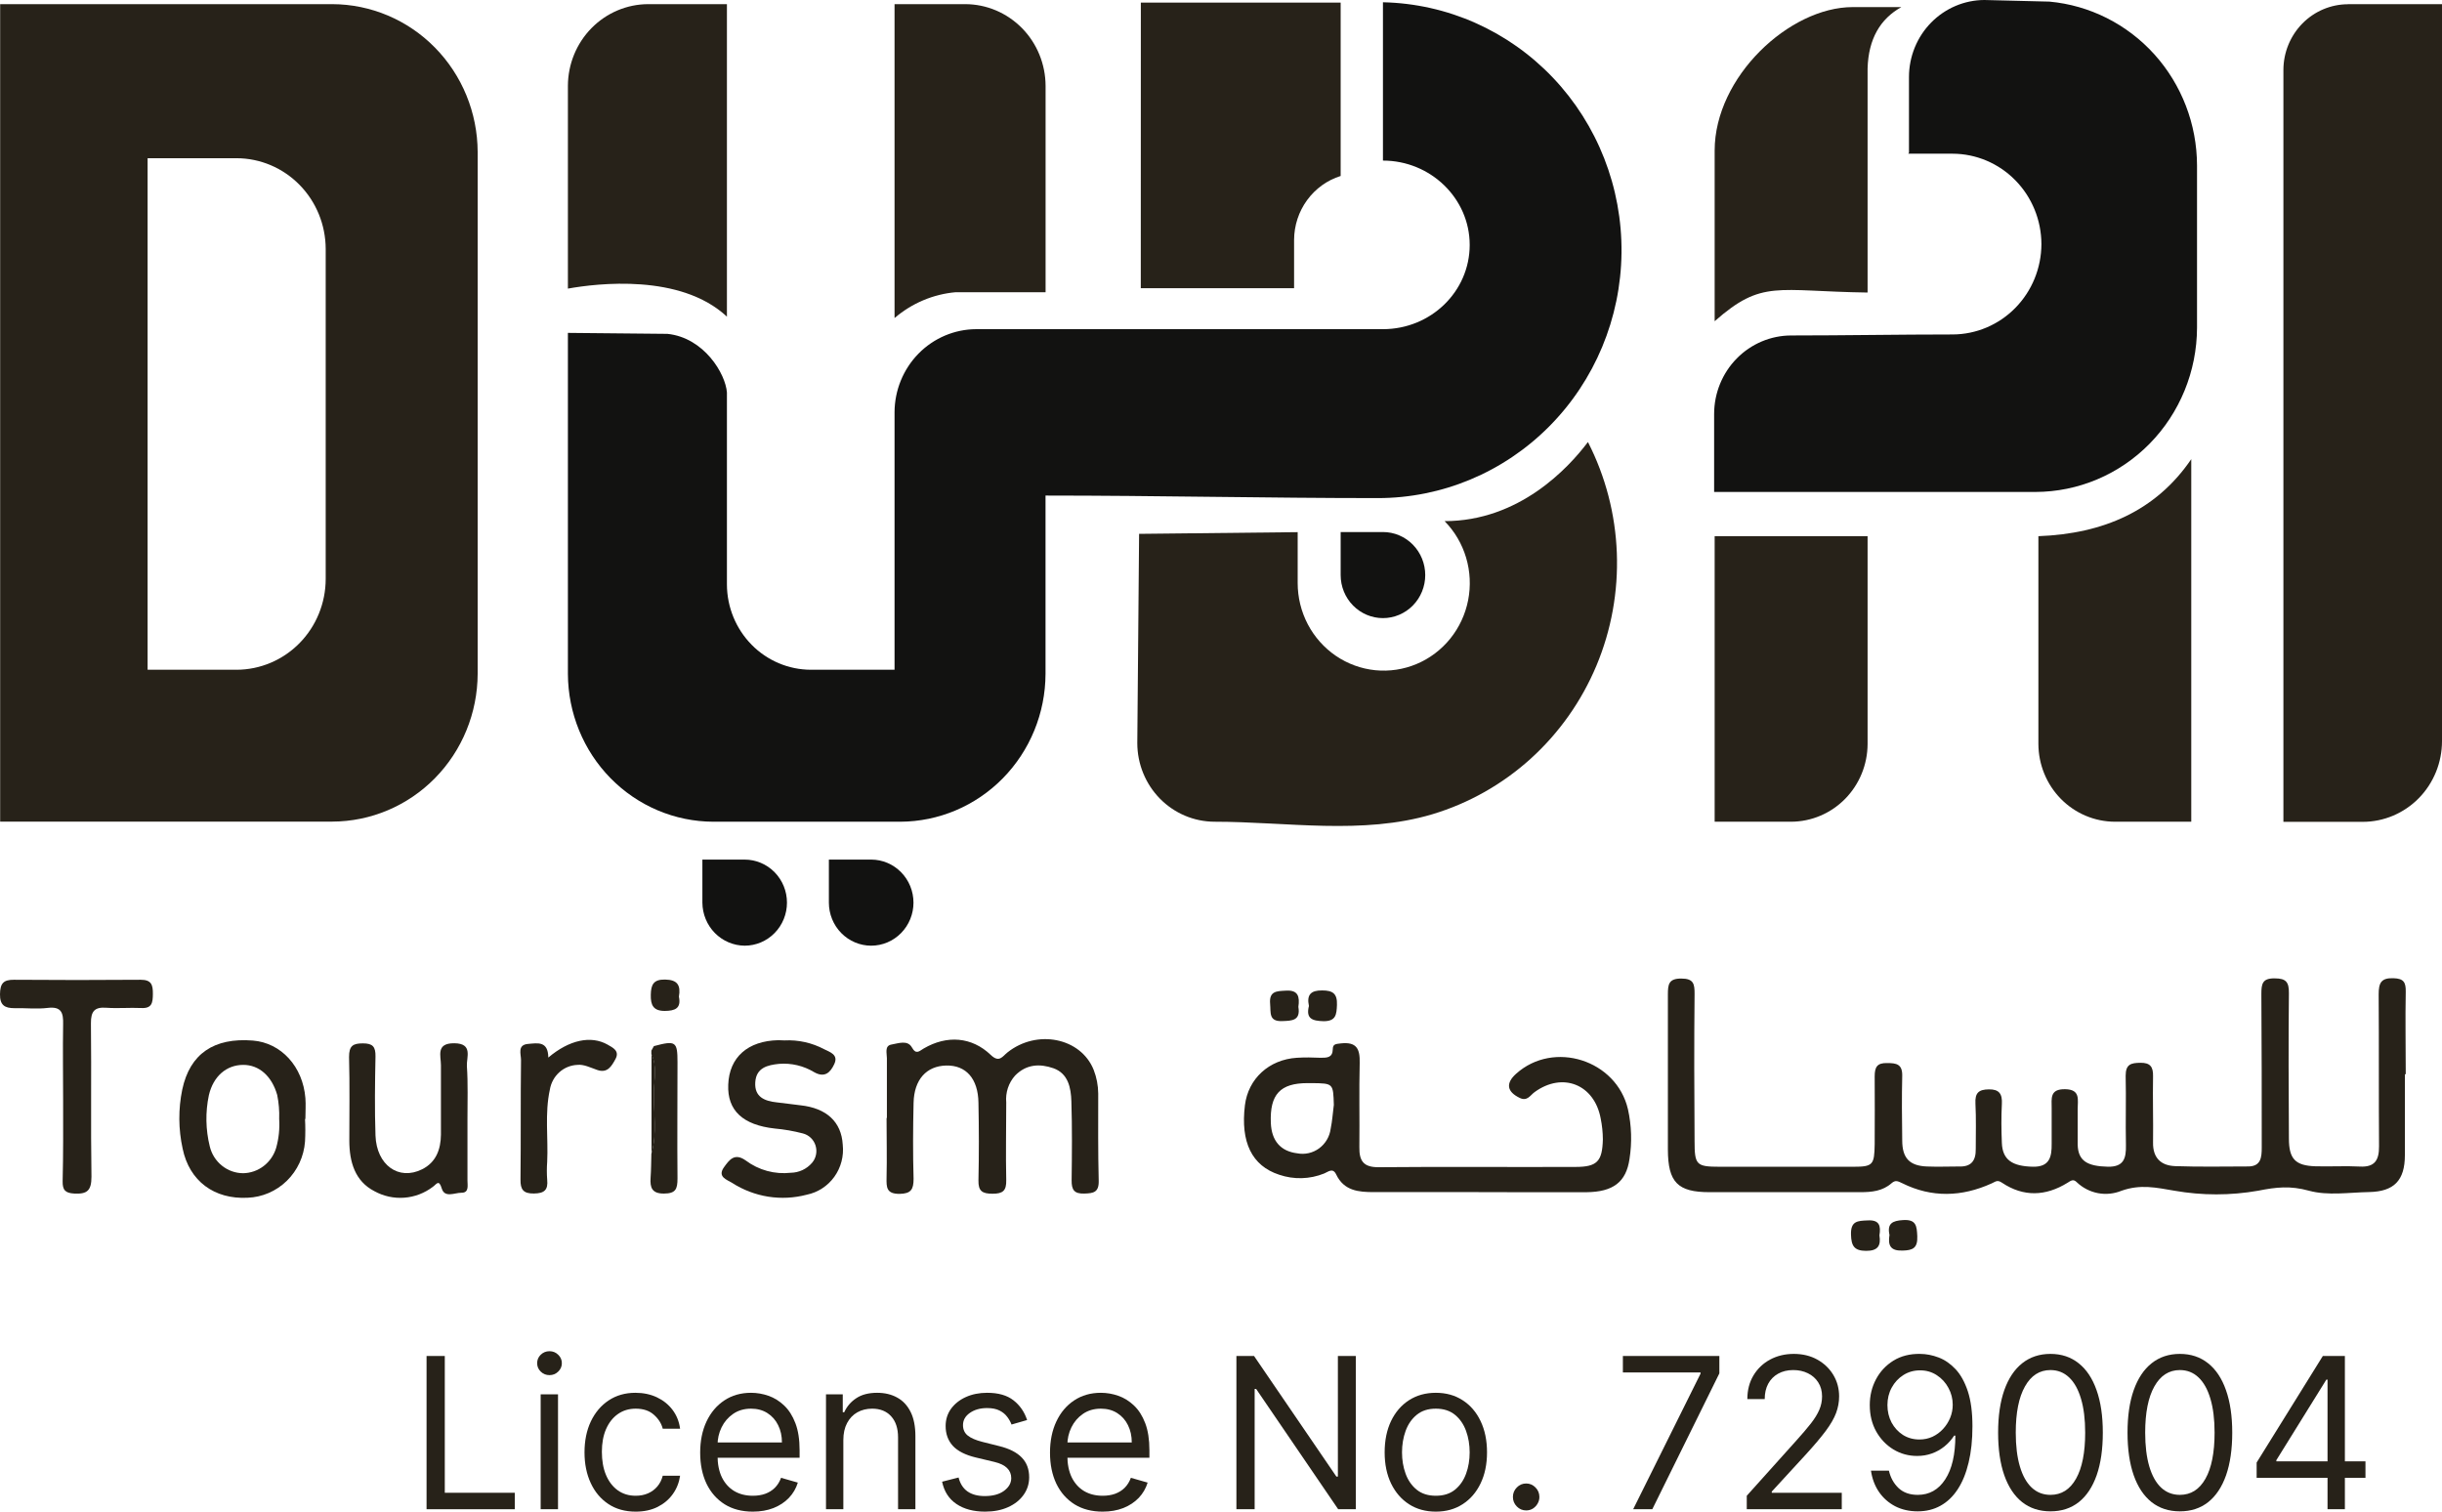
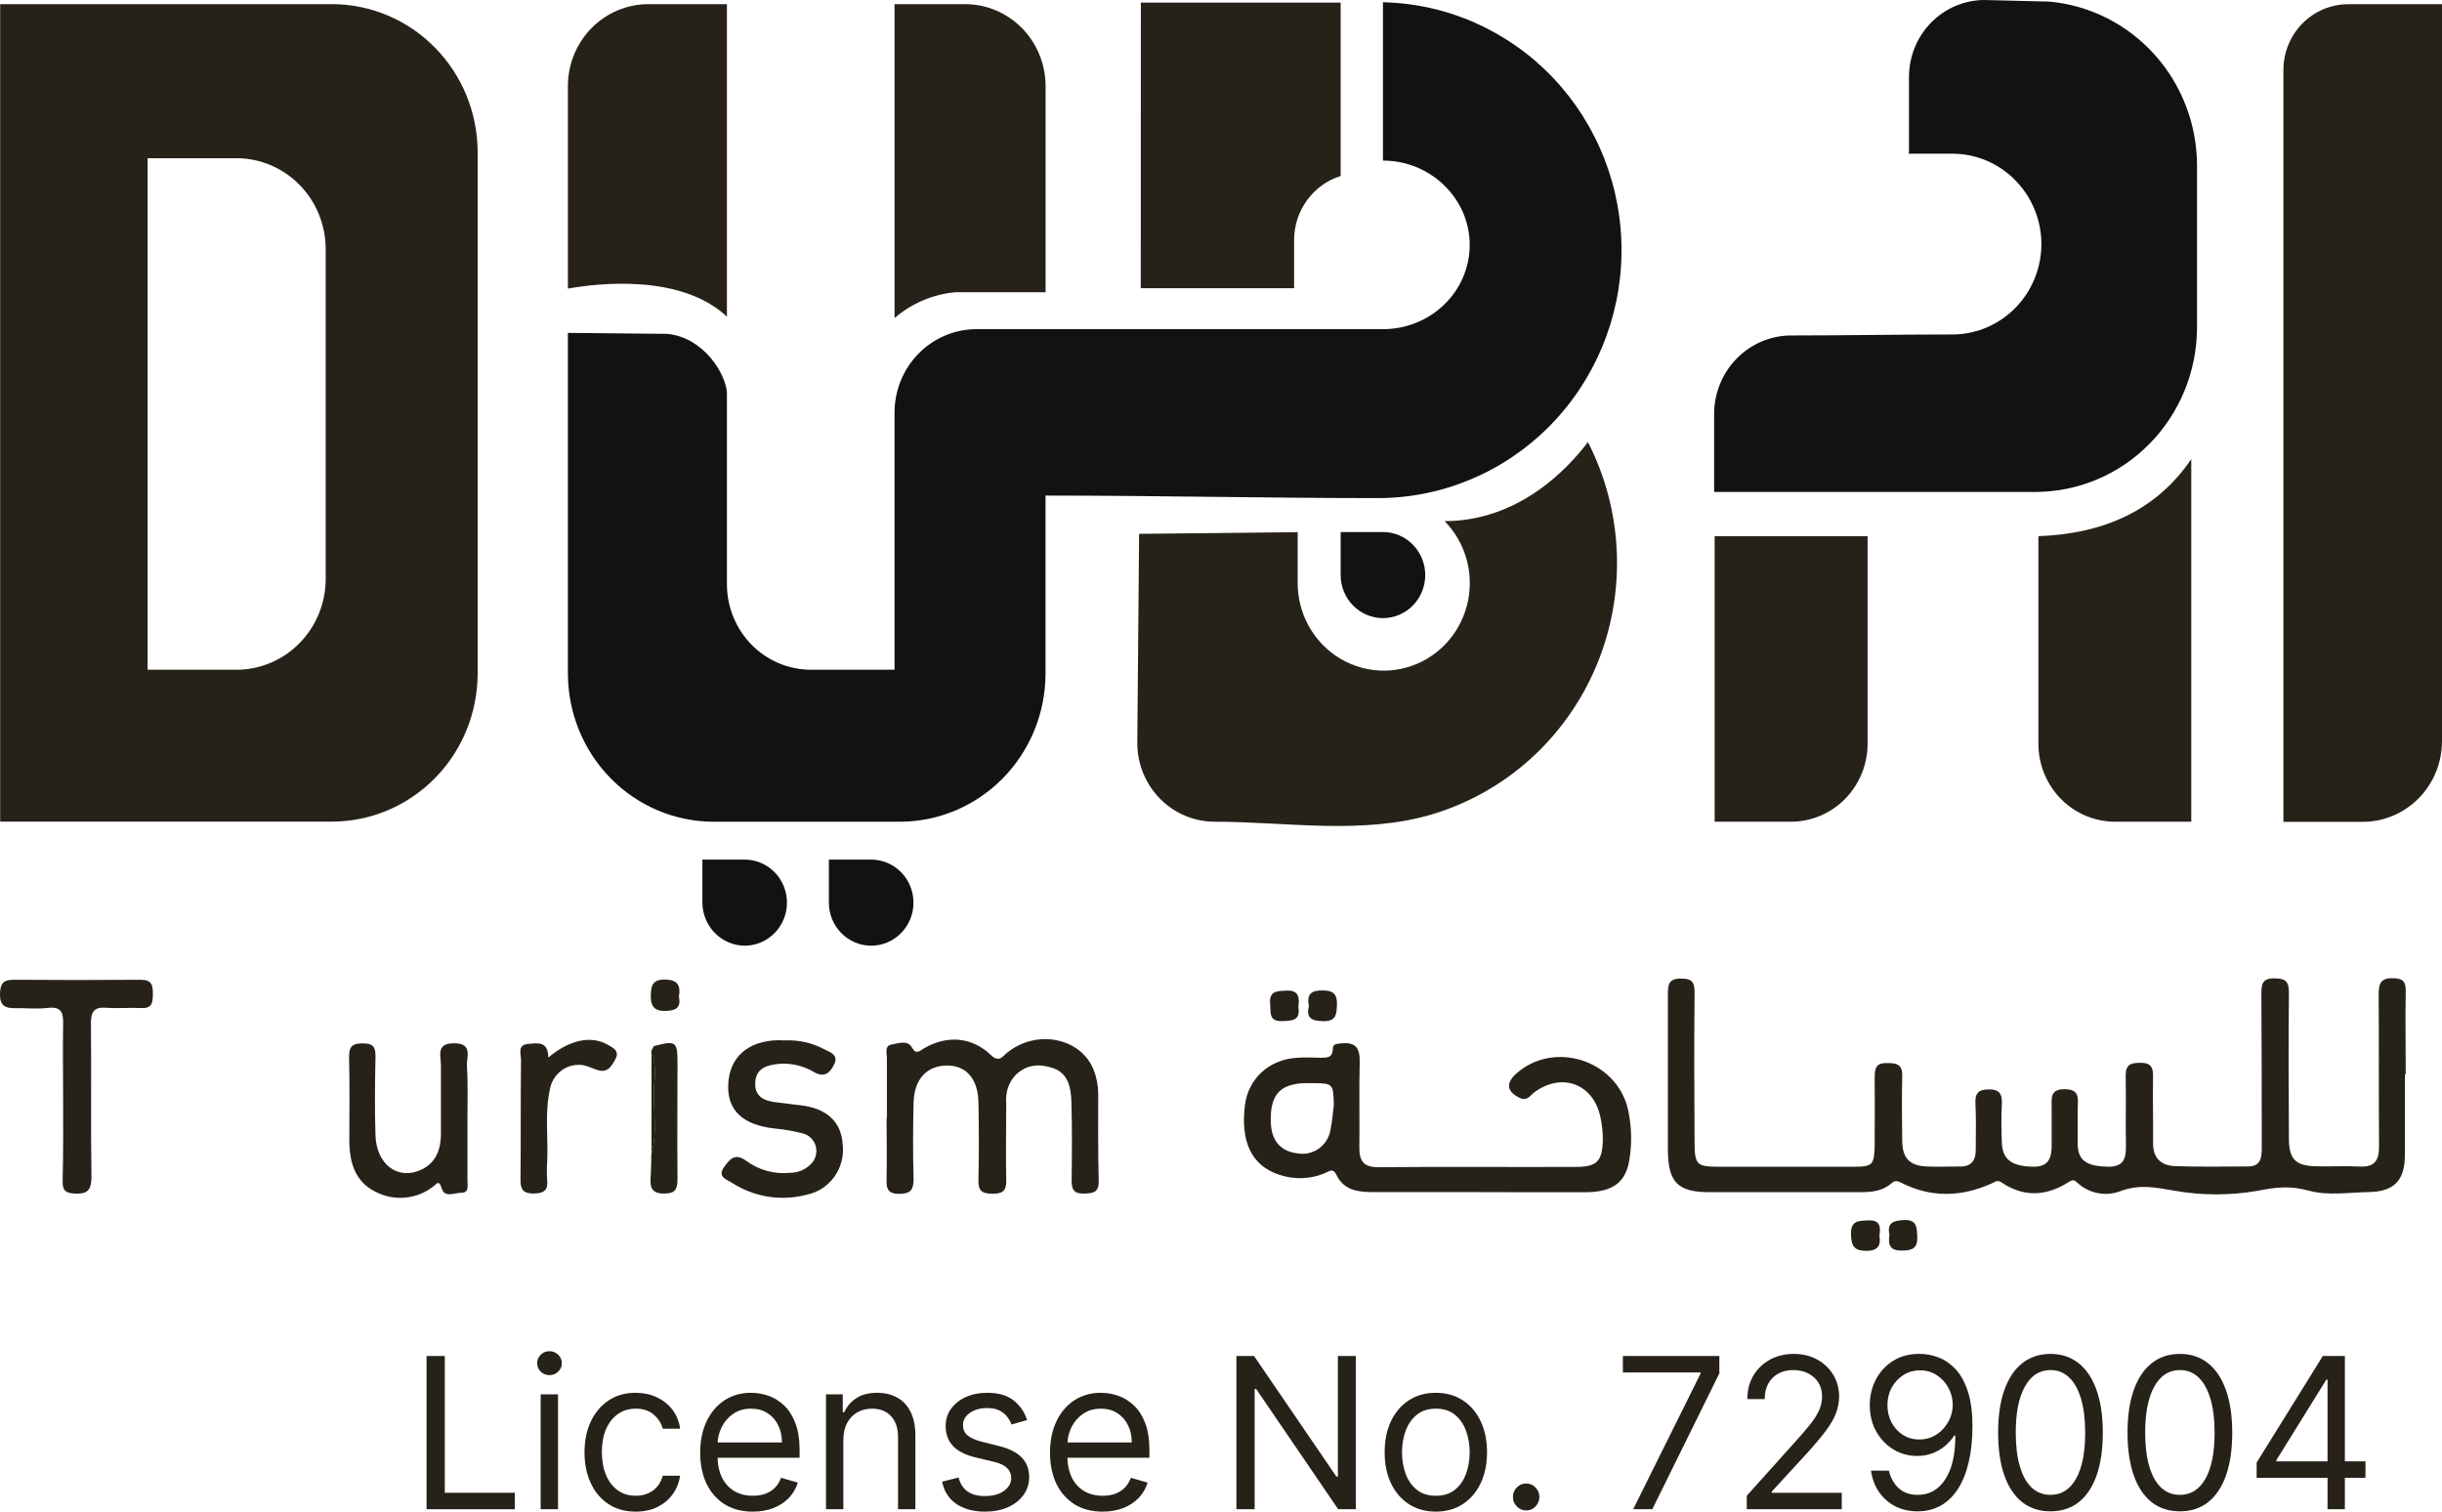
<svg xmlns="http://www.w3.org/2000/svg" width="126" height="78" viewBox="0 0 126 78" fill="none">
  <g id="Vector">
    <path fill-rule="evenodd" clip-rule="evenodd" d="M46.156 16.405V0.214H49.808C50.905 0.217 51.955 0.662 52.731 1.451C53.507 2.24 53.944 3.309 53.949 4.425V15.078H49.312C48.153 15.18 47.054 15.644 46.164 16.405H46.156Z" fill="#272219" />
    <path fill-rule="evenodd" clip-rule="evenodd" d="M71.356 0.117C74.668 0.187 77.818 1.584 80.123 4.005C82.428 6.427 83.701 9.676 83.665 13.046C83.629 16.417 82.287 19.638 79.931 22.007C77.575 24.377 74.396 25.705 71.083 25.702C65.391 25.702 59.655 25.571 53.946 25.571V34.773C53.94 36.795 53.147 38.731 51.742 40.161C50.338 41.59 48.434 42.395 46.448 42.401H36.806C34.819 42.396 32.914 41.591 31.509 40.162C30.103 38.733 29.31 36.795 29.302 34.773V17.177L34.438 17.227C36.334 17.424 37.439 19.295 37.507 20.253V30.162C37.512 31.328 37.97 32.445 38.781 33.269C39.592 34.093 40.69 34.556 41.836 34.559H46.156V21.282C46.157 20.145 46.602 19.054 47.391 18.248C48.181 17.443 49.252 16.989 50.37 16.985H71.356C73.827 16.985 75.832 15.042 75.832 12.638C75.832 10.235 73.811 8.286 71.356 8.286V0.117Z" fill="#121211" />
    <path fill-rule="evenodd" clip-rule="evenodd" d="M33.443 0.214H37.507V16.339C35.112 14.104 30.819 14.62 29.302 14.892V4.425C29.307 3.309 29.744 2.24 30.52 1.451C31.296 0.662 32.346 0.217 33.443 0.214Z" fill="#272219" />
    <path fill-rule="evenodd" clip-rule="evenodd" d="M121.153 0.214H126V38.243C126 39.347 125.569 40.406 124.802 41.187C124.034 41.968 122.994 42.407 121.909 42.407H117.817V3.609C117.819 2.71 118.171 1.85 118.795 1.214C119.419 0.579 120.265 0.221 121.148 0.219L121.153 0.214Z" fill="#272219" />
    <path fill-rule="evenodd" clip-rule="evenodd" d="M7.616 8.164H12.209C13.427 8.167 14.594 8.661 15.455 9.538C16.316 10.414 16.801 11.602 16.805 12.841V29.879C16.802 31.119 16.317 32.307 15.456 33.184C14.594 34.061 13.427 34.556 12.209 34.559H7.616V8.164ZM0.008 0.214H17.143C19.13 0.219 21.034 1.024 22.44 2.453C23.846 3.882 24.639 5.82 24.646 7.842V34.767C24.639 36.79 23.846 38.727 22.44 40.156C21.034 41.585 19.13 42.39 17.143 42.395H0.008V0.214Z" fill="#272219" />
    <path fill-rule="evenodd" clip-rule="evenodd" d="M81.939 22.82C82.842 24.59 83.349 26.54 83.424 28.532C83.499 30.524 83.14 32.509 82.373 34.343C81.605 36.177 80.449 37.816 78.986 39.142C77.523 40.468 75.79 41.448 73.912 42.013C70.292 43.095 66.392 42.401 62.663 42.401C61.608 42.398 60.597 41.97 59.85 41.211C59.104 40.451 58.684 39.422 58.681 38.348L58.774 27.547L66.956 27.459V30.082C66.956 30.825 67.135 31.557 67.479 32.213C67.823 32.869 68.321 33.428 68.928 33.842C69.535 34.255 70.233 34.51 70.96 34.583C71.686 34.656 72.42 34.545 73.095 34.261C73.77 33.977 74.365 33.528 74.829 32.953C75.292 32.379 75.609 31.697 75.752 30.968C75.894 30.239 75.858 29.485 75.646 28.774C75.434 28.062 75.053 27.415 74.536 26.89C78.382 26.89 80.921 24.153 81.928 22.815L81.939 22.82Z" fill="#272219" />
    <path fill-rule="evenodd" clip-rule="evenodd" d="M69.174 27.453H71.356C71.935 27.453 72.49 27.687 72.899 28.104C73.308 28.52 73.538 29.085 73.538 29.674C73.538 30.263 73.308 30.828 72.899 31.244C72.49 31.66 71.935 31.895 71.356 31.895C70.777 31.895 70.222 31.66 69.813 31.244C69.404 30.828 69.174 30.263 69.174 29.674V27.453Z" fill="#121211" />
    <path fill-rule="evenodd" clip-rule="evenodd" d="M88.471 27.667H96.362V38.387C96.359 39.451 95.942 40.469 95.203 41.221C94.464 41.973 93.463 42.397 92.418 42.401H88.471V27.667Z" fill="#272219" />
    <path fill-rule="evenodd" clip-rule="evenodd" d="M113.063 23.692C111.244 26.36 108.527 27.542 105.175 27.667V38.387C105.179 39.451 105.595 40.469 106.334 41.221C107.073 41.973 108.074 42.397 109.119 42.401H113.063V23.692Z" fill="#272219" />
-     <path fill-rule="evenodd" clip-rule="evenodd" d="M96.362 15.095C91.654 15.031 90.929 14.407 88.471 16.575V7.772C88.471 3.964 92.334 0.366 95.593 0.366H98.105C97.014 0.974 96.406 2.007 96.362 3.531V15.095Z" fill="#272219" />
    <path fill-rule="evenodd" clip-rule="evenodd" d="M88.444 25.385H105.02C107.229 25.381 109.347 24.488 110.91 22.899C112.473 21.31 113.354 19.156 113.36 16.908V8.536C113.355 6.414 112.57 4.372 111.162 2.808C109.753 1.245 107.821 0.273 105.745 0.083L102.387 0C101.356 0.004 100.368 0.424 99.639 1.167C98.91 1.91 98.5 2.917 98.498 3.967V7.878L98.46 7.931H100.748C101.963 7.934 103.127 8.427 103.985 9.302C104.844 10.176 105.328 11.361 105.331 12.597C105.327 13.832 104.843 15.016 103.984 15.889C103.126 16.763 101.962 17.255 100.748 17.258C97.95 17.258 95.189 17.31 92.418 17.31C91.365 17.312 90.356 17.739 89.612 18.496C88.867 19.254 88.447 20.28 88.444 21.352V25.385Z" fill="#121211" />
    <path fill-rule="evenodd" clip-rule="evenodd" d="M36.241 44.355H38.423C39.002 44.355 39.557 44.589 39.966 45.006C40.376 45.422 40.605 45.987 40.605 46.576C40.605 47.165 40.376 47.73 39.966 48.146C39.557 48.563 39.002 48.797 38.423 48.797C37.846 48.793 37.293 48.558 36.884 48.142C36.476 47.727 36.245 47.164 36.241 46.576V44.355Z" fill="#121211" />
    <path fill-rule="evenodd" clip-rule="evenodd" d="M42.768 44.355H44.95C45.529 44.355 46.084 44.589 46.493 45.006C46.903 45.422 47.133 45.987 47.133 46.576C47.133 47.165 46.903 47.73 46.493 48.146C46.084 48.563 45.529 48.797 44.95 48.797C44.372 48.797 43.817 48.563 43.407 48.146C42.998 47.73 42.768 47.165 42.768 46.576V44.355Z" fill="#121211" />
    <path fill-rule="evenodd" clip-rule="evenodd" d="M58.864 0.133H69.174V9.08C68.481 9.297 67.874 9.734 67.442 10.327C67.01 10.919 66.775 11.637 66.771 12.375V14.873H58.861L58.864 0.133Z" fill="#272219" />
    <path d="M124.085 55.439C124.085 56.827 124.085 58.215 124.085 59.603C124.085 60.916 123.523 61.485 122.236 61.51C121.197 61.529 120.106 61.707 119.137 61.441C118.169 61.174 117.446 61.255 116.514 61.441C115.085 61.692 113.624 61.692 112.196 61.441C111.249 61.28 110.45 61.096 109.468 61.441C109.083 61.6 108.661 61.643 108.252 61.567C107.844 61.49 107.465 61.296 107.161 61.008C106.975 60.816 106.852 60.924 106.675 61.033C105.554 61.727 104.409 61.771 103.304 61.033C103.048 60.858 102.971 60.974 102.758 61.066C101.226 61.76 99.671 61.813 98.146 61.052C97.912 60.938 97.794 60.886 97.601 61.052C97.137 61.463 96.572 61.516 95.989 61.516C93.392 61.516 90.806 61.516 88.204 61.516C86.568 61.516 86.063 61.01 86.058 59.317C86.058 56.65 86.058 53.979 86.058 51.312C86.058 50.792 86.101 50.493 86.745 50.493C87.389 50.493 87.438 50.77 87.435 51.295C87.41 53.824 87.416 56.352 87.435 58.881C87.435 60.117 87.525 60.203 88.739 60.205C91.032 60.205 93.326 60.205 95.62 60.205C96.641 60.205 96.711 60.108 96.728 59.042C96.728 57.877 96.741 56.708 96.728 55.542C96.728 55.053 96.856 54.84 97.38 54.854C97.854 54.854 98.162 54.912 98.149 55.514C98.122 56.624 98.135 57.735 98.149 58.845C98.149 59.764 98.531 60.158 99.431 60.191C99.976 60.214 100.522 60.191 101.067 60.191C101.708 60.217 101.954 59.897 101.943 59.281C101.943 58.501 101.967 57.721 101.927 56.947C101.897 56.391 102.093 56.217 102.625 56.211C103.157 56.205 103.32 56.452 103.29 56.971C103.255 57.635 103.263 58.307 103.29 58.973C103.323 59.844 103.819 60.178 104.886 60.203C105.751 60.222 105.868 59.7 105.86 59.017C105.86 58.407 105.86 57.796 105.86 57.182C105.86 56.68 105.753 56.189 106.558 56.203C107.363 56.217 107.199 56.758 107.202 57.233C107.202 57.843 107.202 58.457 107.202 59.067C107.226 59.9 107.69 60.178 108.762 60.203C109.58 60.217 109.706 59.77 109.692 59.092C109.667 57.896 109.706 56.702 109.678 55.506C109.678 54.915 109.951 54.845 110.442 54.84C110.933 54.834 111.102 55.037 111.091 55.528C111.069 56.666 111.107 57.807 111.091 58.948C111.075 59.761 111.511 60.144 112.229 60.172C113.483 60.217 114.741 60.191 115.995 60.189C116.664 60.189 116.699 59.714 116.699 59.209C116.699 56.569 116.699 53.935 116.68 51.287C116.68 50.767 116.729 50.473 117.373 50.484C117.959 50.484 118.106 50.679 118.101 51.251C118.074 53.749 118.087 56.247 118.101 58.745C118.101 59.797 118.428 60.147 119.465 60.18C120.228 60.203 120.995 60.153 121.759 60.194C122.522 60.236 122.757 59.875 122.751 59.148C122.732 56.536 122.751 53.924 122.732 51.309C122.732 50.718 122.855 50.454 123.499 50.476C124.02 50.493 124.137 50.681 124.129 51.17C124.102 52.589 124.129 54.007 124.129 55.423L124.085 55.439Z" fill="#272219" />
    <path d="M76.206 61.513C74.433 61.513 72.66 61.513 70.887 61.513C70.099 61.513 69.346 61.449 68.942 60.6C68.767 60.236 68.53 60.469 68.323 60.552C67.581 60.852 66.759 60.874 66.002 60.616C64.589 60.155 64.002 58.931 64.234 57.033C64.403 55.661 65.475 54.673 66.915 54.581C67.325 54.556 67.734 54.562 68.143 54.581C68.465 54.581 68.757 54.581 68.767 54.148C68.767 53.871 68.918 53.871 69.179 53.84C69.998 53.749 70.175 54.118 70.156 54.851C70.12 56.294 70.156 57.74 70.139 59.184C70.126 59.908 70.355 60.233 71.13 60.228C74.512 60.197 77.894 60.228 81.276 60.214C82.405 60.214 82.675 59.936 82.703 58.79C82.701 58.429 82.663 58.069 82.591 57.715C82.266 55.956 80.63 55.3 79.184 56.35C78.96 56.508 78.808 56.841 78.418 56.655C77.752 56.336 77.676 55.9 78.227 55.406C80.166 53.663 83.409 54.695 83.998 57.241C84.185 58.083 84.212 58.953 84.077 59.806C83.906 60.988 83.24 61.505 81.854 61.518C79.972 61.529 78.09 61.513 76.206 61.513ZM68.822 57.013C68.789 55.903 68.789 55.903 67.712 55.889H67.466C66.054 55.889 65.513 56.472 65.571 57.935C65.606 58.865 66.075 59.406 66.935 59.511C67.13 59.549 67.331 59.545 67.525 59.501C67.719 59.457 67.902 59.373 68.063 59.255C68.224 59.136 68.36 58.986 68.463 58.812C68.565 58.639 68.632 58.446 68.658 58.246C68.743 57.84 68.767 57.424 68.822 57.013Z" fill="#272219" />
    <path d="M45.761 57.688C45.761 56.658 45.761 55.631 45.761 54.604C45.761 54.348 45.632 53.962 45.995 53.899C46.358 53.835 46.83 53.652 47.051 54.046C47.272 54.44 47.43 54.237 47.662 54.101C48.856 53.405 50.138 53.493 51.123 54.437C51.557 54.853 51.723 54.512 51.977 54.309C53.501 53.091 55.768 53.546 56.431 55.206C56.582 55.594 56.661 56.007 56.665 56.425C56.665 57.924 56.652 59.425 56.69 60.924C56.706 61.532 56.417 61.574 55.943 61.588C55.422 61.604 55.288 61.391 55.293 60.908C55.31 59.547 55.323 58.187 55.28 56.827C55.258 56.128 55.116 55.389 54.35 55.12C53.651 54.876 52.953 54.909 52.375 55.5C52.208 55.687 52.082 55.906 52.003 56.145C51.925 56.384 51.896 56.637 51.919 56.888C51.919 58.221 51.889 59.556 51.919 60.888C51.933 61.443 51.745 61.596 51.216 61.596C50.687 61.596 50.471 61.468 50.485 60.902C50.515 59.57 50.512 58.234 50.485 56.902C50.468 55.661 49.846 54.959 48.824 54.981C47.801 55.004 47.163 55.706 47.138 56.91C47.108 58.215 47.1 59.523 47.138 60.827C47.138 61.382 47.002 61.593 46.412 61.604C45.744 61.604 45.733 61.28 45.744 60.772C45.769 59.745 45.744 58.718 45.744 57.691L45.761 57.688Z" fill="#272219" />
-     <path d="M15.738 57.738C15.759 58.125 15.759 58.513 15.738 58.901C15.682 59.672 15.348 60.394 14.8 60.93C14.252 61.466 13.53 61.777 12.771 61.804C11.058 61.89 9.77 60.947 9.424 59.27C9.203 58.265 9.196 57.224 9.405 56.217C9.798 54.373 11.041 53.532 13.049 53.693C14.505 53.81 15.626 55.031 15.757 56.658C15.785 57.019 15.757 57.38 15.757 57.743L15.738 57.738ZM14.405 57.738C14.42 57.322 14.386 56.907 14.303 56.5C14.031 55.542 13.379 54.94 12.536 54.948C11.693 54.956 11.009 55.52 10.777 56.514C10.593 57.385 10.609 58.287 10.823 59.151C10.916 59.545 11.137 59.896 11.45 60.147C11.762 60.399 12.149 60.537 12.547 60.538C12.93 60.531 13.301 60.401 13.606 60.166C13.912 59.931 14.137 59.604 14.249 59.231C14.385 58.746 14.437 58.241 14.405 57.738Z" fill="#272219" />
    <path d="M3.257 56.78C3.257 55.475 3.235 54.168 3.257 52.863C3.273 52.258 3.17 51.925 2.463 52.008C1.899 52.078 1.318 52.008 0.745 52.022C0.243 52.022 -0.008 51.867 0 51.303C0.008 50.74 0.177 50.554 0.715 50.556C2.897 50.573 5.079 50.573 7.261 50.556C7.806 50.556 7.891 50.809 7.888 51.278C7.886 51.747 7.839 52.042 7.286 52.014C6.685 51.986 6.08 52.044 5.483 52C4.885 51.956 4.686 52.178 4.692 52.802C4.722 55.439 4.678 58.076 4.719 60.719C4.719 61.438 4.495 61.621 3.835 61.588C3.366 61.563 3.224 61.407 3.232 60.949C3.268 59.559 3.257 58.171 3.257 56.78Z" fill="#272219" />
    <path d="M40.474 53.685C41.188 53.648 41.898 53.806 42.531 54.143C42.828 54.293 43.276 54.42 43.044 54.912C42.842 55.345 42.55 55.631 42.007 55.323C41.462 54.994 40.831 54.845 40.199 54.895C39.604 54.956 39.015 55.09 38.969 55.85C38.922 56.611 39.46 56.816 40.084 56.883C40.491 56.927 40.903 56.988 41.301 57.033C42.651 57.18 43.415 57.888 43.483 59.067C43.547 59.655 43.392 60.246 43.048 60.724C42.705 61.201 42.198 61.53 41.628 61.646C40.978 61.818 40.301 61.853 39.638 61.748C38.974 61.642 38.339 61.4 37.772 61.035C37.518 60.874 37.002 60.733 37.349 60.239C37.621 59.861 37.894 59.464 38.478 59.881C39.148 60.383 39.98 60.608 40.807 60.514C41.014 60.511 41.218 60.463 41.406 60.376C41.594 60.288 41.761 60.161 41.898 60.003C42.002 59.882 42.072 59.736 42.104 59.579C42.136 59.422 42.127 59.26 42.079 59.107C42.031 58.954 41.946 58.817 41.83 58.708C41.715 58.599 41.574 58.522 41.421 58.484C40.946 58.36 40.461 58.275 39.973 58.232C38.336 58.051 37.518 57.305 37.575 55.967C37.627 54.556 38.584 53.707 40.158 53.674L40.474 53.685Z" fill="#272219" />
    <path d="M24.12 57.754C24.12 58.809 24.12 59.864 24.12 60.916C24.12 61.174 24.213 61.554 23.801 61.546C23.457 61.546 22.945 61.824 22.794 61.327C22.644 60.83 22.522 61.11 22.336 61.238C21.907 61.566 21.395 61.761 20.861 61.801C20.326 61.842 19.791 61.725 19.32 61.466C18.313 60.949 18.027 59.953 18.024 58.865C18.024 57.424 18.049 55.978 18.01 54.537C18.01 53.965 18.209 53.838 18.722 53.838C19.235 53.838 19.382 54.01 19.374 54.515C19.347 55.872 19.328 57.235 19.374 58.593C19.429 60.122 20.574 60.935 21.777 60.336C22.497 59.978 22.743 59.314 22.751 58.548C22.751 57.355 22.751 56.161 22.751 54.967C22.751 54.479 22.478 53.821 23.446 53.832C24.415 53.843 24.066 54.551 24.09 55.006C24.153 55.919 24.117 56.838 24.12 57.754Z" fill="#272219" />
    <path d="M28.291 54.57C29.381 53.649 30.494 53.424 31.343 53.899C31.615 54.057 31.989 54.221 31.755 54.651C31.558 55.006 31.348 55.4 30.805 55.206C30.475 55.092 30.115 54.909 29.791 54.948C29.447 54.962 29.118 55.096 28.86 55.328C28.602 55.559 28.43 55.874 28.372 56.219C28.1 57.46 28.293 58.718 28.233 59.953C28.21 60.258 28.21 60.564 28.233 60.869C28.288 61.407 28.083 61.579 27.546 61.585C27.009 61.59 26.848 61.391 26.856 60.861C26.88 58.806 26.856 56.752 26.883 54.698C26.883 54.387 26.678 53.907 27.259 53.865C27.734 53.827 28.282 53.702 28.291 54.57Z" fill="#272219" />
    <path d="M33.74 53.979C34.867 53.679 34.957 53.74 34.957 54.812C34.957 56.81 34.938 58.806 34.957 60.805C34.957 61.36 34.864 61.585 34.256 61.588C33.647 61.59 33.533 61.291 33.568 60.777C33.598 60.364 33.598 59.944 33.609 59.534C33.917 58.479 33.713 57.402 33.735 56.336C33.748 55.689 33.912 55.017 33.609 54.393V54.212L33.74 53.979Z" fill="#272219" />
    <path d="M97.492 63.722C97.363 63.134 97.639 62.99 98.19 62.956C98.874 62.912 98.902 63.262 98.926 63.789C98.951 64.4 98.697 64.519 98.165 64.53C97.541 64.55 97.404 64.264 97.492 63.722Z" fill="#272219" />
    <path d="M66.992 51.956C67.112 52.666 66.667 52.672 66.154 52.688C65.451 52.716 65.576 52.242 65.535 51.806C65.473 51.131 65.876 51.142 66.354 51.117C66.992 51.076 67.066 51.439 66.992 51.956Z" fill="#272219" />
    <path d="M96.973 63.742C97.061 64.283 96.889 64.547 96.283 64.544C95.678 64.541 95.522 64.294 95.506 63.711C95.484 62.998 95.85 62.995 96.365 62.973C96.971 62.937 97.055 63.248 96.973 63.742Z" fill="#272219" />
    <path d="M67.537 51.908C67.412 51.323 67.641 51.101 68.217 51.106C68.762 51.106 69.007 51.262 68.983 51.861C68.961 52.364 68.928 52.694 68.293 52.694C67.707 52.677 67.371 52.566 67.537 51.908Z" fill="#272219" />
    <path d="M35.03 51.428C35.156 52.039 34.826 52.158 34.299 52.164C33.697 52.164 33.568 51.85 33.579 51.331C33.59 50.812 33.713 50.534 34.316 50.545C34.959 50.556 35.131 50.84 35.03 51.428Z" fill="#272219" />
    <path d="M33.617 54.384C33.92 55.017 33.757 55.689 33.743 56.328C33.721 57.394 33.926 58.471 33.617 59.525V54.384Z" fill="#272219" />
    <path d="M22.009 77.876V69.969H22.95V77.027H26.562V77.876H22.009Z" fill="#272219" />
    <path d="M27.897 77.876V71.946H28.792V77.876H27.897ZM28.352 70.957C28.178 70.957 28.027 70.897 27.901 70.776C27.777 70.655 27.715 70.509 27.715 70.34C27.715 70.17 27.777 70.024 27.901 69.903C28.027 69.782 28.178 69.722 28.352 69.722C28.527 69.722 28.676 69.782 28.8 69.903C28.927 70.024 28.99 70.17 28.99 70.34C28.99 70.509 28.927 70.655 28.8 70.776C28.676 70.897 28.527 70.957 28.352 70.957Z" fill="#272219" />
-     <path d="M32.8 78C32.254 78 31.783 77.869 31.389 77.606C30.994 77.344 30.69 76.982 30.478 76.521C30.265 76.06 30.159 75.534 30.159 74.942C30.159 74.34 30.268 73.808 30.485 73.347C30.706 72.884 31.012 72.522 31.404 72.262C31.798 72 32.259 71.868 32.785 71.868C33.194 71.868 33.564 71.946 33.892 72.1C34.221 72.255 34.491 72.471 34.701 72.749C34.911 73.027 35.041 73.351 35.091 73.722H34.196C34.128 73.452 33.976 73.212 33.741 73.004C33.508 72.793 33.194 72.687 32.8 72.687C32.451 72.687 32.145 72.78 31.882 72.965C31.621 73.148 31.418 73.406 31.271 73.741C31.127 74.073 31.055 74.463 31.055 74.911C31.055 75.369 31.125 75.768 31.267 76.108C31.411 76.448 31.614 76.712 31.874 76.9C32.137 77.088 32.446 77.181 32.8 77.181C33.032 77.181 33.244 77.14 33.433 77.058C33.623 76.975 33.784 76.857 33.915 76.703C34.047 76.548 34.14 76.363 34.196 76.147H35.091C35.041 76.497 34.916 76.812 34.716 77.093C34.519 77.371 34.257 77.592 33.931 77.757C33.607 77.919 33.23 78 32.8 78Z" fill="#272219" />
+     <path d="M32.8 78C32.254 78 31.783 77.869 31.389 77.606C30.994 77.344 30.69 76.982 30.478 76.521C30.265 76.06 30.159 75.534 30.159 74.942C30.159 74.34 30.268 73.808 30.485 73.347C30.706 72.884 31.012 72.522 31.404 72.262C31.798 72 32.259 71.868 32.785 71.868C33.194 71.868 33.564 71.946 33.892 72.1C34.221 72.255 34.491 72.471 34.701 72.749C34.911 73.027 35.041 73.351 35.091 73.722H34.196C34.128 73.452 33.976 73.212 33.741 73.004C33.508 72.793 33.194 72.687 32.8 72.687C32.451 72.687 32.145 72.78 31.882 72.965C31.621 73.148 31.418 73.406 31.271 73.741C31.127 74.073 31.055 74.463 31.055 74.911C31.055 75.369 31.125 75.768 31.267 76.108C31.411 76.448 31.614 76.712 31.874 76.9C32.137 77.088 32.446 77.181 32.8 77.181C33.032 77.181 33.244 77.14 33.433 77.058C33.623 76.975 33.784 76.857 33.915 76.703C34.047 76.548 34.14 76.363 34.196 76.147H35.091C35.041 76.497 34.916 76.812 34.716 77.093C34.519 77.371 34.257 77.592 33.931 77.757C33.607 77.919 33.23 78 32.8 78" fill="#272219" />
    <path d="M38.844 78C38.282 78 37.798 77.874 37.391 77.622C36.986 77.367 36.673 77.012 36.453 76.556C36.236 76.098 36.127 75.565 36.127 74.957C36.127 74.35 36.236 73.814 36.453 73.351C36.673 72.885 36.98 72.522 37.372 72.262C37.766 72 38.227 71.868 38.753 71.868C39.056 71.868 39.356 71.92 39.652 72.023C39.948 72.126 40.217 72.293 40.46 72.525C40.703 72.754 40.896 73.058 41.04 73.436C41.185 73.814 41.257 74.28 41.257 74.834V75.22H36.765V74.432H40.346C40.346 74.098 40.28 73.799 40.149 73.537C40.02 73.274 39.835 73.067 39.595 72.915C39.357 72.763 39.076 72.687 38.753 72.687C38.396 72.687 38.087 72.777 37.827 72.957C37.569 73.135 37.37 73.367 37.231 73.652C37.092 73.938 37.023 74.244 37.023 74.571V75.096C37.023 75.544 37.098 75.924 37.25 76.236C37.404 76.544 37.618 76.78 37.891 76.942C38.164 77.102 38.482 77.181 38.844 77.181C39.079 77.181 39.291 77.148 39.481 77.081C39.673 77.011 39.839 76.909 39.978 76.772C40.117 76.633 40.225 76.461 40.301 76.255L41.166 76.502C41.075 76.8 40.922 77.063 40.706 77.29C40.492 77.513 40.226 77.689 39.91 77.815C39.594 77.938 39.238 78 38.844 78Z" fill="#272219" />
    <path d="M43.514 74.309V77.876H42.619V71.946H43.484V72.872H43.56C43.696 72.571 43.904 72.329 44.182 72.147C44.46 71.961 44.819 71.868 45.259 71.868C45.654 71.868 45.999 71.951 46.295 72.116C46.591 72.278 46.821 72.525 46.986 72.857C47.15 73.186 47.232 73.603 47.232 74.108V77.876H46.337V74.17C46.337 73.704 46.218 73.341 45.98 73.081C45.742 72.818 45.416 72.687 45.001 72.687C44.715 72.687 44.46 72.75 44.235 72.876C44.012 73.002 43.837 73.186 43.708 73.428C43.579 73.67 43.514 73.964 43.514 74.309Z" fill="#272219" />
    <path d="M52.996 73.274L52.192 73.506C52.141 73.369 52.067 73.237 51.968 73.108C51.872 72.977 51.74 72.868 51.573 72.784C51.407 72.699 51.193 72.656 50.932 72.656C50.576 72.656 50.278 72.74 50.041 72.907C49.805 73.072 49.688 73.282 49.688 73.537C49.688 73.763 49.769 73.942 49.931 74.073C50.093 74.204 50.346 74.314 50.689 74.401L51.554 74.618C52.075 74.746 52.464 74.943 52.719 75.208C52.975 75.471 53.102 75.809 53.102 76.224C53.102 76.564 53.006 76.867 52.814 77.135C52.624 77.403 52.359 77.614 52.017 77.768C51.676 77.923 51.279 78 50.826 78C50.232 78 49.74 77.869 49.35 77.606C48.961 77.344 48.714 76.96 48.61 76.456L49.46 76.239C49.541 76.558 49.694 76.798 49.919 76.957C50.147 77.117 50.444 77.197 50.811 77.197C51.228 77.197 51.559 77.107 51.805 76.927C52.053 76.744 52.177 76.525 52.177 76.27C52.177 76.064 52.106 75.892 51.964 75.753C51.823 75.611 51.605 75.506 51.312 75.436L50.34 75.204C49.807 75.076 49.415 74.876 49.164 74.606C48.916 74.333 48.792 73.992 48.792 73.583C48.792 73.248 48.885 72.952 49.069 72.695C49.257 72.437 49.511 72.235 49.832 72.089C50.156 71.942 50.523 71.868 50.932 71.868C51.509 71.868 51.962 71.997 52.291 72.255C52.622 72.512 52.857 72.852 52.996 73.274Z" fill="#272219" />
    <path d="M56.894 78C56.332 78 55.848 77.874 55.441 77.622C55.036 77.367 54.723 77.012 54.503 76.556C54.286 76.098 54.177 75.565 54.177 74.957C54.177 74.35 54.286 73.814 54.503 73.351C54.723 72.885 55.029 72.522 55.422 72.262C55.816 72 56.276 71.868 56.803 71.868C57.106 71.868 57.406 71.92 57.702 72.023C57.998 72.126 58.267 72.293 58.51 72.525C58.753 72.754 58.946 73.058 59.09 73.436C59.234 73.814 59.306 74.28 59.306 74.834V75.22H54.815V74.432H58.396C58.396 74.098 58.33 73.799 58.199 73.537C58.07 73.274 57.885 73.067 57.645 72.915C57.407 72.763 57.126 72.687 56.803 72.687C56.446 72.687 56.137 72.777 55.877 72.957C55.619 73.135 55.42 73.367 55.281 73.652C55.142 73.938 55.072 74.244 55.072 74.571V75.096C55.072 75.544 55.148 75.924 55.3 76.236C55.454 76.544 55.668 76.78 55.941 76.942C56.214 77.102 56.532 77.181 56.894 77.181C57.129 77.181 57.341 77.148 57.531 77.081C57.723 77.011 57.889 76.909 58.028 76.772C58.167 76.633 58.275 76.461 58.35 76.255L59.215 76.502C59.124 76.8 58.971 77.063 58.756 77.29C58.541 77.513 58.276 77.689 57.96 77.815C57.644 77.938 57.288 78 56.894 78Z" fill="#272219" />
    <path d="M69.956 69.969V77.876H69.046L64.812 71.668H64.736V77.876H63.795V69.969H64.705L68.955 76.193H69.031V69.969H69.956Z" fill="#272219" />
    <path d="M74.085 78C73.559 78 73.097 77.873 72.7 77.618C72.306 77.363 71.997 77.006 71.775 76.548C71.555 76.09 71.444 75.555 71.444 74.942C71.444 74.324 71.555 73.785 71.775 73.324C71.997 72.863 72.306 72.506 72.7 72.251C73.097 71.996 73.559 71.868 74.085 71.868C74.611 71.868 75.072 71.996 75.466 72.251C75.863 72.506 76.172 72.863 76.392 73.324C76.614 73.785 76.726 74.324 76.726 74.942C76.726 75.555 76.614 76.09 76.392 76.548C76.172 77.006 75.863 77.363 75.466 77.618C75.072 77.873 74.611 78 74.085 78ZM74.085 77.181C74.485 77.181 74.814 77.077 75.072 76.869C75.329 76.66 75.52 76.386 75.644 76.046C75.768 75.707 75.83 75.338 75.83 74.942C75.83 74.546 75.768 74.176 75.644 73.834C75.52 73.492 75.329 73.215 75.072 73.004C74.814 72.793 74.485 72.687 74.085 72.687C73.685 72.687 73.357 72.793 73.099 73.004C72.841 73.215 72.65 73.492 72.526 73.834C72.402 74.176 72.34 74.546 72.34 74.942C72.34 75.338 72.402 75.707 72.526 76.046C72.65 76.386 72.841 76.66 73.099 76.869C73.357 77.077 73.685 77.181 74.085 77.181Z" fill="#272219" />
    <path d="M78.745 77.938C78.558 77.938 78.397 77.87 78.263 77.734C78.129 77.597 78.062 77.434 78.062 77.243C78.062 77.053 78.129 76.889 78.263 76.753C78.397 76.616 78.558 76.548 78.745 76.548C78.932 76.548 79.093 76.616 79.227 76.753C79.361 76.889 79.428 77.053 79.428 77.243C79.428 77.369 79.396 77.485 79.333 77.591C79.272 77.696 79.19 77.781 79.087 77.846C78.985 77.907 78.871 77.938 78.745 77.938Z" fill="#272219" />
    <path d="M84.267 77.876L87.743 70.88V70.818H83.736V69.969H88.714V70.865L85.254 77.876H84.267Z" fill="#272219" />
    <path d="M90.128 77.876V77.181L92.693 74.324C92.994 73.99 93.242 73.699 93.436 73.452C93.631 73.202 93.775 72.968 93.869 72.749C93.965 72.528 94.013 72.296 94.013 72.054C94.013 71.776 93.947 71.535 93.816 71.332C93.687 71.128 93.51 70.971 93.284 70.861C93.059 70.75 92.806 70.695 92.526 70.695C92.227 70.695 91.967 70.758 91.744 70.884C91.524 71.007 91.353 71.181 91.232 71.405C91.113 71.629 91.054 71.892 91.054 72.193H90.158C90.158 71.73 90.263 71.323 90.473 70.973C90.683 70.623 90.969 70.35 91.331 70.154C91.695 69.959 92.103 69.861 92.556 69.861C93.011 69.861 93.415 69.959 93.766 70.154C94.118 70.35 94.394 70.614 94.594 70.946C94.793 71.278 94.893 71.647 94.893 72.054C94.893 72.345 94.841 72.629 94.738 72.907C94.636 73.183 94.459 73.49 94.207 73.83C93.956 74.167 93.608 74.579 93.163 75.066L91.418 76.965V77.027H95.03V77.876H90.128Z" fill="#272219" />
    <path d="M99.07 69.861C99.389 69.863 99.708 69.925 100.026 70.046C100.345 70.167 100.636 70.368 100.899 70.648C101.162 70.926 101.373 71.306 101.533 71.787C101.692 72.269 101.772 72.872 101.772 73.598C101.772 74.301 101.706 74.925 101.574 75.471C101.445 76.014 101.258 76.472 101.013 76.846C100.77 77.219 100.474 77.502 100.125 77.695C99.779 77.888 99.386 77.985 98.949 77.985C98.514 77.985 98.126 77.897 97.784 77.722C97.445 77.544 97.167 77.299 96.95 76.984C96.734 76.668 96.597 76.301 96.536 75.884H97.462C97.545 76.247 97.711 76.547 97.959 76.784C98.209 77.018 98.539 77.135 98.949 77.135C99.548 77.135 100.021 76.869 100.368 76.336C100.717 75.803 100.891 75.05 100.891 74.077H100.831C100.689 74.293 100.521 74.48 100.326 74.637C100.131 74.794 99.915 74.915 99.677 75C99.44 75.085 99.187 75.127 98.919 75.127C98.473 75.127 98.065 75.015 97.693 74.791C97.324 74.565 97.028 74.255 96.805 73.861C96.585 73.464 96.475 73.011 96.475 72.502C96.475 72.018 96.582 71.575 96.794 71.174C97.009 70.769 97.31 70.448 97.697 70.208C98.087 69.969 98.544 69.853 99.07 69.861ZM99.07 70.71C98.752 70.71 98.465 70.791 98.209 70.953C97.956 71.113 97.755 71.329 97.606 71.602C97.459 71.872 97.386 72.172 97.386 72.502C97.386 72.831 97.457 73.131 97.598 73.401C97.743 73.669 97.939 73.883 98.186 74.042C98.437 74.199 98.721 74.278 99.04 74.278C99.28 74.278 99.504 74.23 99.712 74.135C99.919 74.037 100.1 73.905 100.254 73.737C100.411 73.567 100.534 73.376 100.622 73.162C100.711 72.946 100.755 72.721 100.755 72.486C100.755 72.177 100.682 71.888 100.535 71.618C100.391 71.347 100.191 71.128 99.935 70.961C99.682 70.794 99.394 70.71 99.07 70.71Z" fill="#272219" />
    <path d="M105.798 77.985C105.226 77.985 104.74 77.826 104.337 77.51C103.935 77.19 103.628 76.728 103.415 76.124C103.203 75.516 103.097 74.782 103.097 73.923C103.097 73.068 103.203 72.338 103.415 71.733C103.63 71.126 103.939 70.662 104.341 70.343C104.746 70.022 105.231 69.861 105.798 69.861C106.365 69.861 106.849 70.022 107.251 70.343C107.656 70.662 107.964 71.126 108.177 71.733C108.392 72.338 108.499 73.068 108.499 73.923C108.499 74.782 108.393 75.516 108.181 76.124C107.968 76.728 107.661 77.19 107.259 77.51C106.857 77.826 106.37 77.985 105.798 77.985ZM105.798 77.135C106.365 77.135 106.805 76.857 107.118 76.301C107.432 75.745 107.589 74.952 107.589 73.923C107.589 73.238 107.517 72.655 107.373 72.174C107.231 71.692 107.026 71.325 106.758 71.073C106.492 70.821 106.172 70.695 105.798 70.695C105.237 70.695 104.798 70.977 104.482 71.54C104.165 72.101 104.007 72.896 104.007 73.923C104.007 74.607 104.078 75.189 104.22 75.668C104.361 76.147 104.565 76.511 104.831 76.761C105.099 77.01 105.421 77.135 105.798 77.135Z" fill="#272219" />
    <path d="M112.475 77.985C111.904 77.985 111.417 77.826 111.015 77.51C110.613 77.19 110.305 76.728 110.093 76.124C109.88 75.516 109.774 74.782 109.774 73.923C109.774 73.068 109.88 72.338 110.093 71.733C110.308 71.126 110.616 70.662 111.019 70.343C111.423 70.022 111.909 69.861 112.475 69.861C113.042 69.861 113.526 70.022 113.929 70.343C114.333 70.662 114.642 71.126 114.854 71.733C115.069 72.338 115.177 73.068 115.177 73.923C115.177 74.782 115.071 75.516 114.858 76.124C114.646 76.728 114.338 77.19 113.936 77.51C113.534 77.826 113.047 77.985 112.475 77.985ZM112.475 77.135C113.042 77.135 113.482 76.857 113.796 76.301C114.109 75.745 114.266 74.952 114.266 73.923C114.266 73.238 114.194 72.655 114.05 72.174C113.908 71.692 113.703 71.325 113.435 71.073C113.17 70.821 112.85 70.695 112.475 70.695C111.914 70.695 111.475 70.977 111.159 71.54C110.843 72.101 110.685 72.896 110.685 73.923C110.685 74.607 110.756 75.189 110.897 75.668C111.039 76.147 111.242 76.511 111.508 76.761C111.776 77.01 112.099 77.135 112.475 77.135Z" fill="#272219" />
    <path d="M116.436 76.255V75.467L119.851 69.969H120.412V71.189H120.033L117.453 75.344V75.405H122.051V76.255H116.436ZM120.094 77.876V69.969H120.989V77.876H120.094Z" fill="#272219" />
  </g>
</svg>